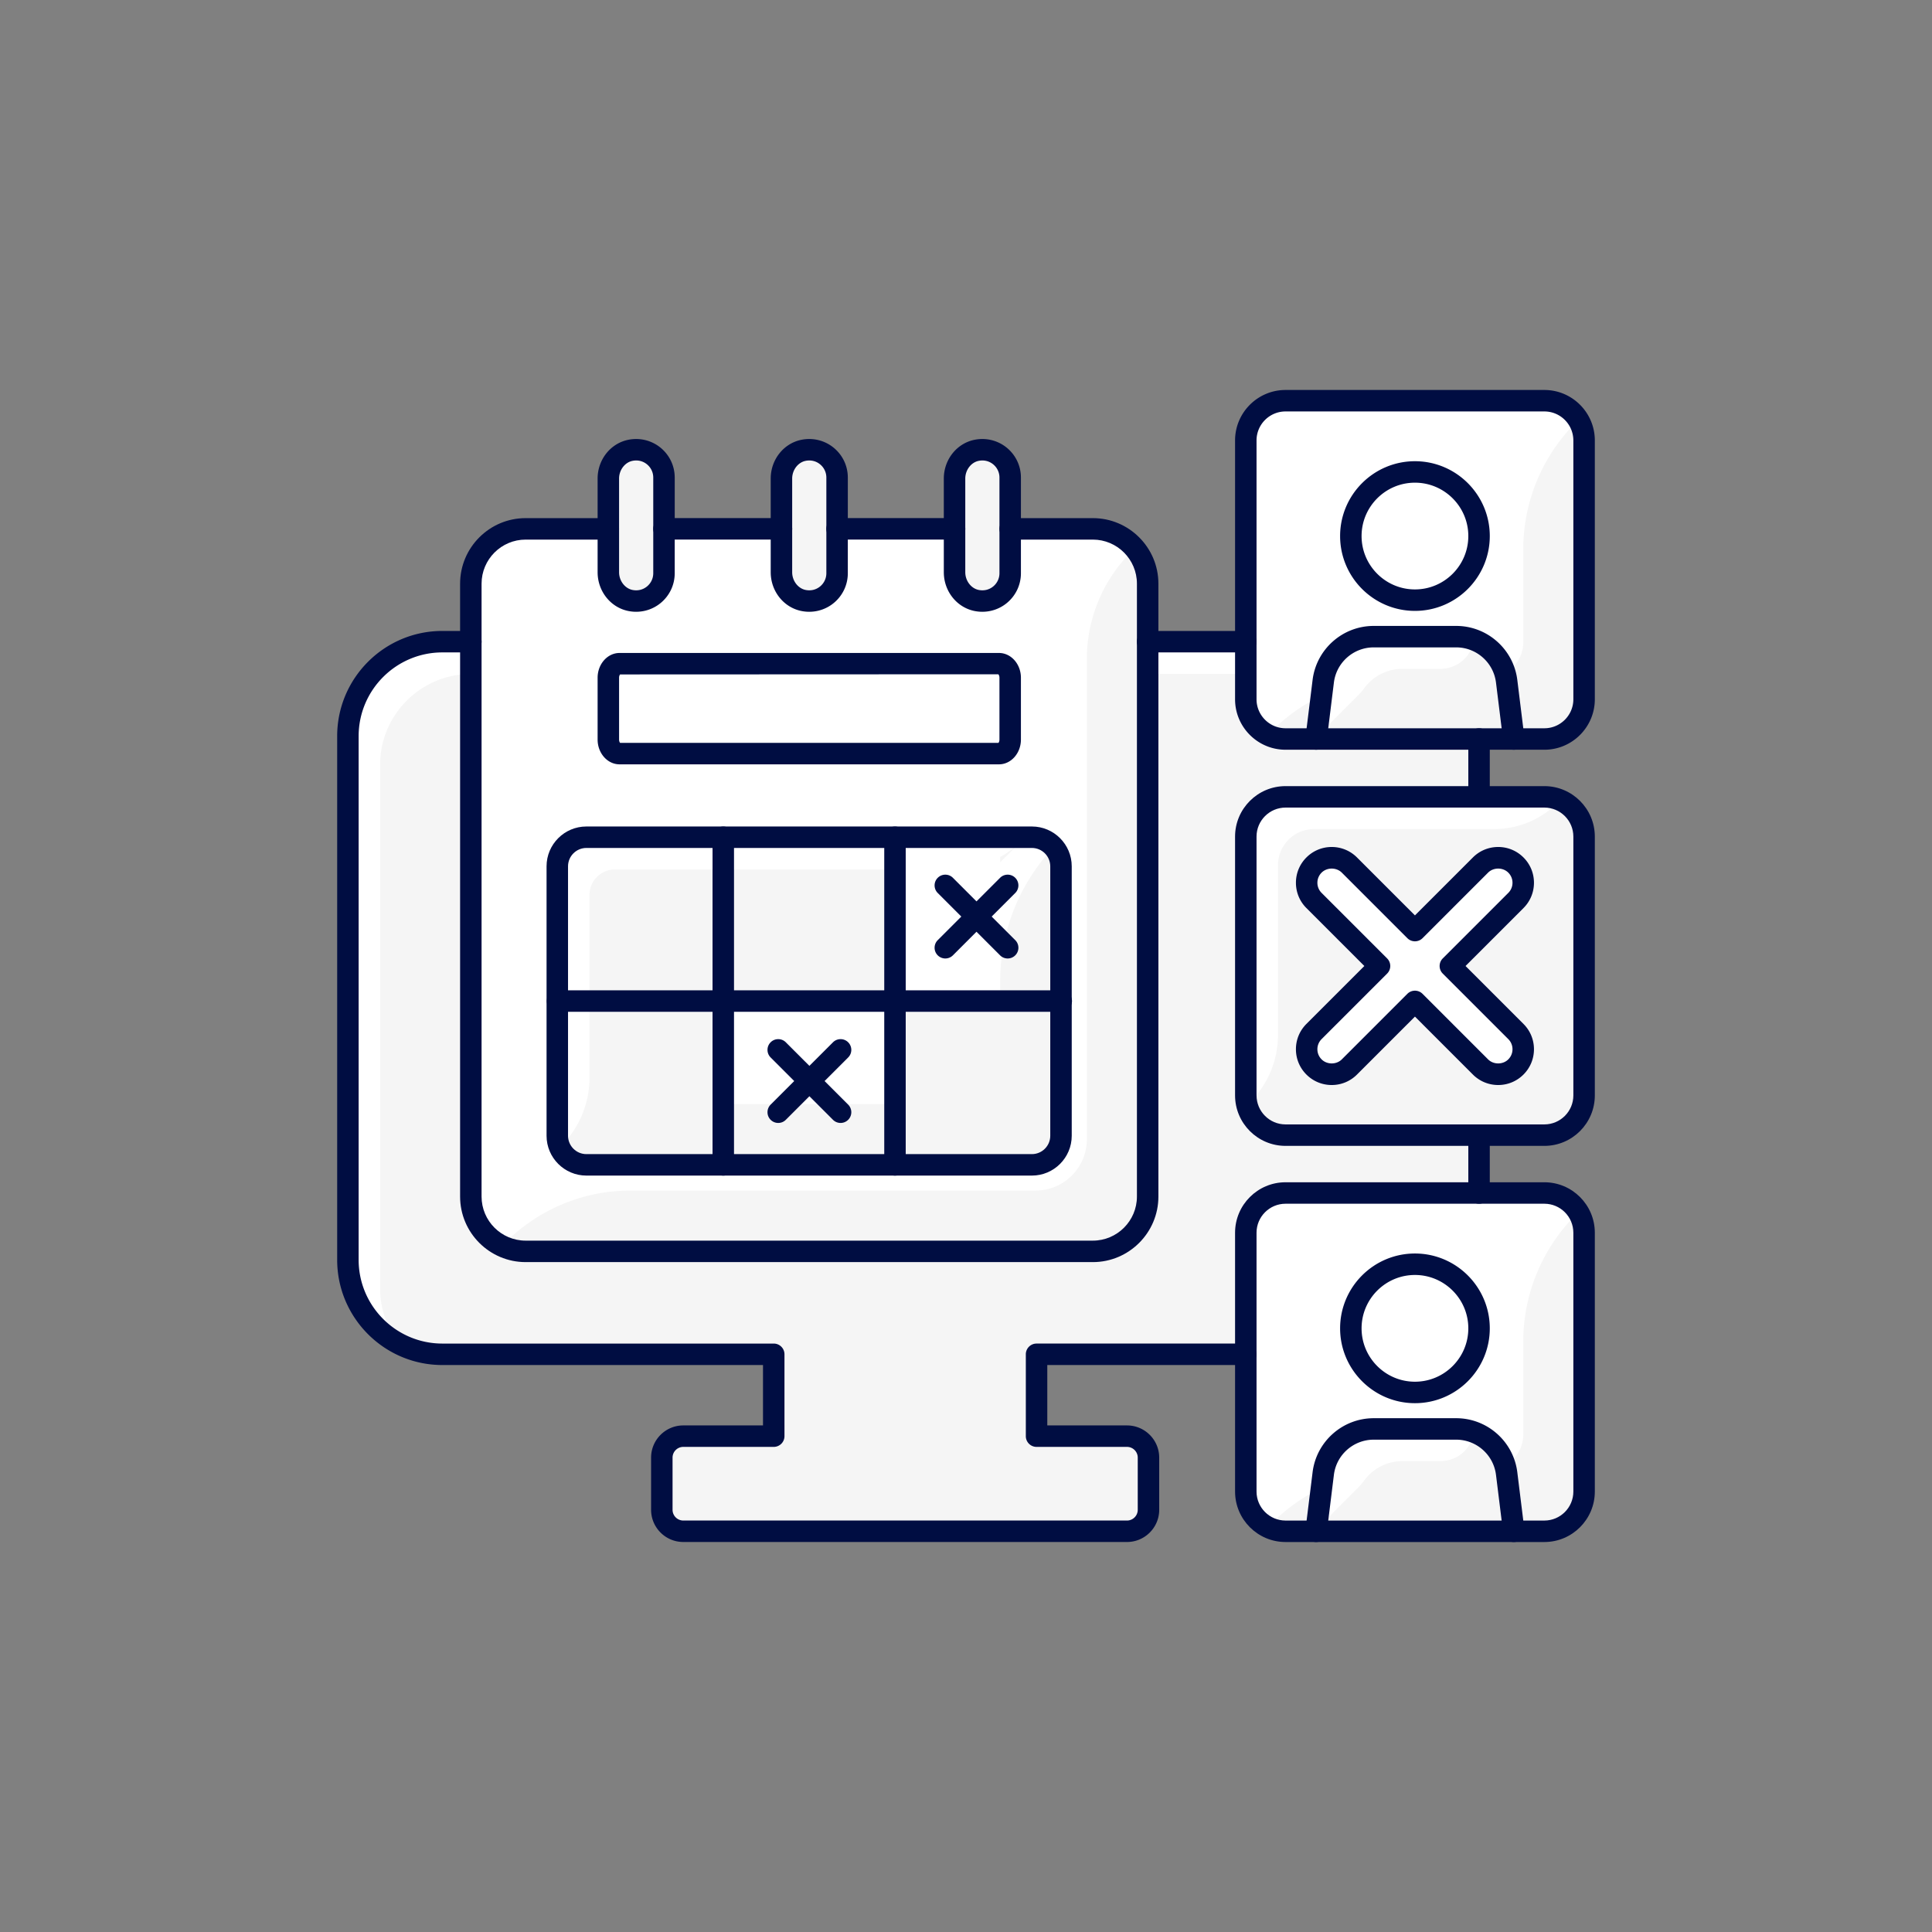
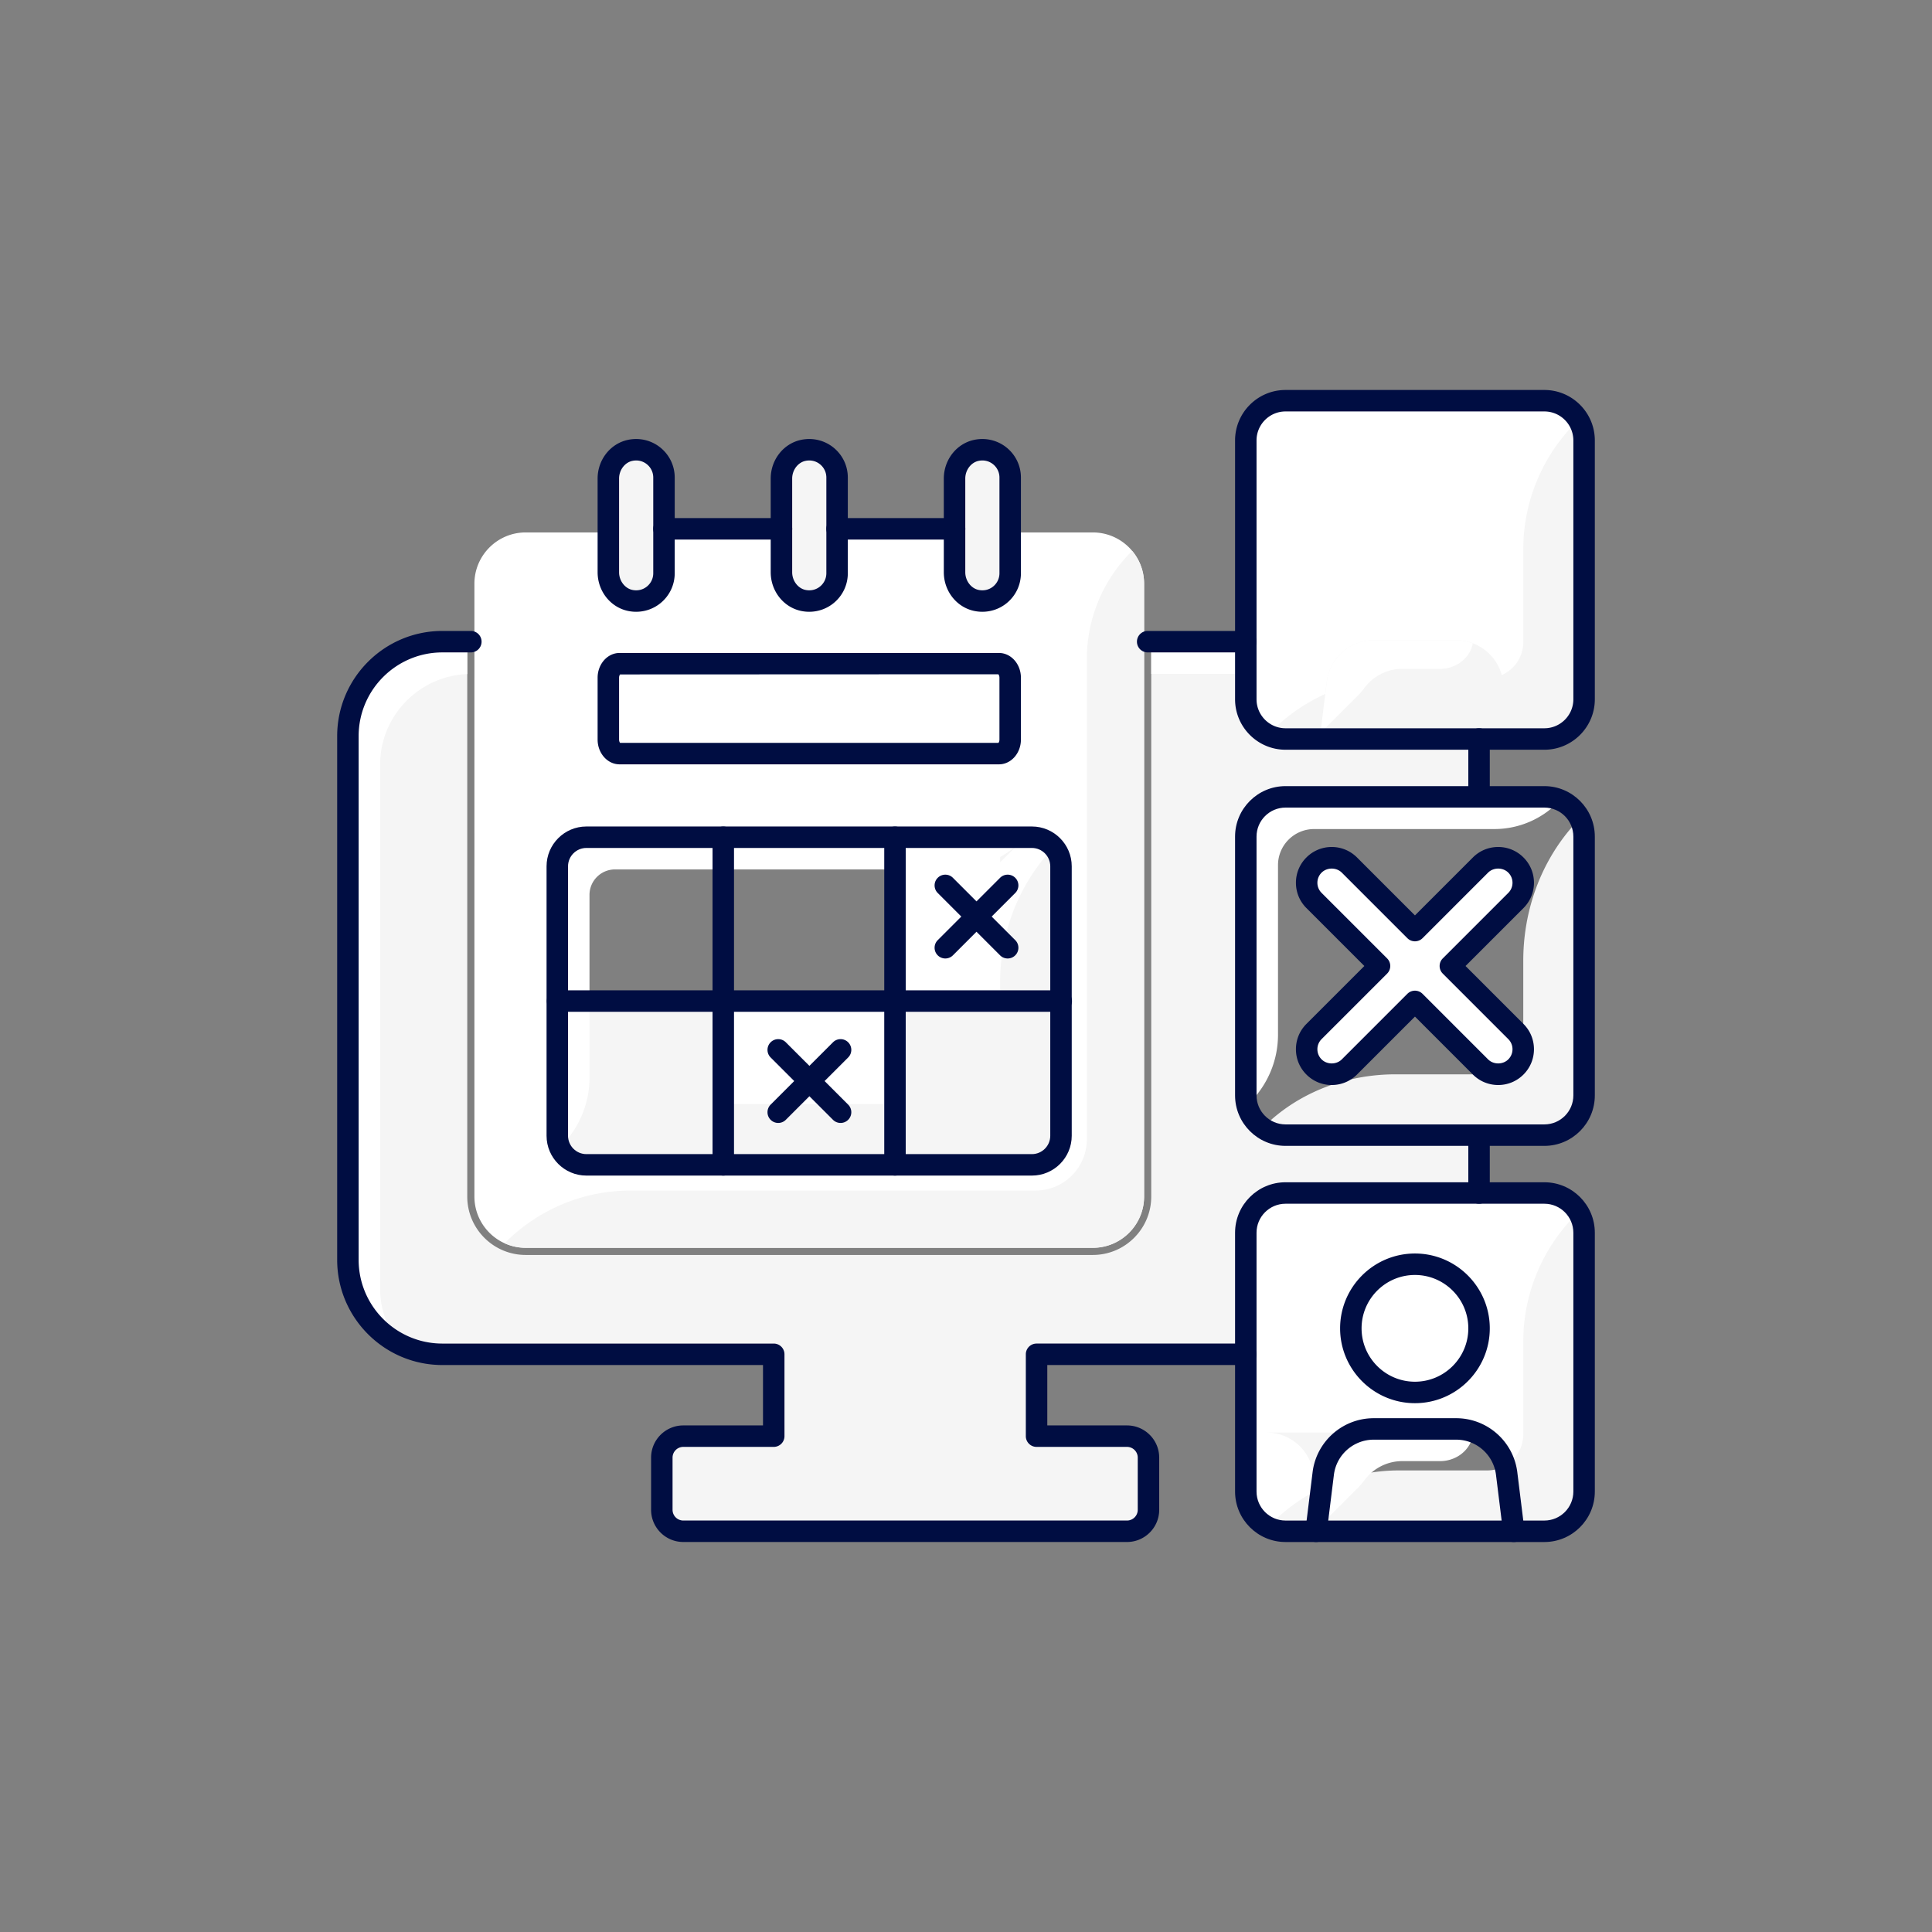
<svg xmlns="http://www.w3.org/2000/svg" version="1.1" width="512" height="512" x="0" y="0" viewBox="0 0 5000 5000" style="enable-background:new 0 0 512 512" xml:space="preserve" class="">
  <rect x="0" y="0" width="5000" height="5000" fill="#808080" stroke="none" />
  <g>
    <circle cx="3661.87" cy="1387.297" r="156.639" fill="#ffffff" opacity="1" data-original="#ffffff" class="" />
    <path fill="#f5f5f5" d="M3214.857 1809.715v-139.802h-235.451v1426.749c0 83.342-67.808 151.15-151.15 151.15H1360.41c-83.342 0-151.15-67.808-151.15-151.15V1669.913h-64.435c-129.675 0-235.18 105.505-235.18 235.189v1355.369c0 129.684 105.505 235.189 235.18 235.189h857.594a9.253 9.253 0 0 1 9.259 9.259l.009 211.851c0 2.459-.977 4.811-2.713 6.547s-4.087 2.713-6.547 2.713H1768.35c-25.526 0-46.296 20.77-46.296 46.296v135.001c0 25.526 20.77 46.296 46.296 46.296h1148.338c25.526 0 46.296-20.77 46.296-46.296v-135.001c0-25.526-20.77-46.296-46.296-46.296h-234.077a9.253 9.253 0 0 1-9.259-9.259V3504.92a9.253 9.253 0 0 1 9.259-9.259h532.245v-305.375c0-61.804 50.275-112.079 112.079-112.079h491.573v-131.203h-491.573c-61.804 0-112.079-50.275-112.079-112.079v-669.859c0-61.804 50.275-112.079 112.079-112.079h491.573v-131.203h-491.573c-61.803.001-112.078-50.274-112.078-112.069z" opacity="1" data-original="#9cf2ff" class="" />
    <path fill="#f5f5f5" d="M3573.312 1921.785h245.196v131.203h-245.196zM2682.613 3495.66h532.245v-143.514h-612.94c-42.192 0-76.712 34.521-76.712 76.712v304.529c0 39.813-32.274 72.087-72.087 72.087h-327.725a500.744 500.744 0 0 0-354.086 146.667l-1.482 1.481H2916.69c25.569 0 46.296-20.728 46.296-46.296v-135.001c0-25.569-20.728-46.296-46.296-46.296h-234.077v-90.954h-9.259v-130.156a9.258 9.258 0 0 1 9.259-9.259zM3573.312 2947.003h245.196v131.203h-245.196z" opacity="1" data-original="#7dcfff" class="" />
    <path fill="#ffffff" d="M3996.794 1046.296h-669.858c-51.586 0-93.56 41.965-93.56 93.551v669.868c0 51.586 41.974 93.551 93.56 93.551h669.858c51.586 0 93.56-41.965 93.56-93.551v-669.868c.001-51.586-41.973-93.551-93.56-93.551z" opacity="1" data-original="#ffffff" class="" />
    <path fill="#f5f5f5" d="M4078.047 1093.755a463.786 463.786 0 0 0-135.841 327.948v239.865c0 51.667-41.884 93.551-93.551 93.551h-228.532a463.686 463.686 0 0 0-327.876 135.811l-3.842 3.842c11.774 5.345 24.749 8.495 38.522 8.495h669.867c51.672 0 93.56-41.888 93.56-93.56v-669.859c.001-16.786-4.514-32.489-12.307-46.093z" opacity="1" data-original="#ededed" class="" />
    <path fill="#ffffff" d="M3326.936 3096.725c-51.586 0-93.56 41.974-93.56 93.56v669.859c0 51.586 41.974 93.56 93.56 93.56h70.928l17.487-141.348c8.708-70.421 68.784-123.535 139.757-123.535h213.524c70.963 0 131.04 53.114 139.748 123.535l17.487 141.348h70.928c51.586 0 93.56-41.974 93.56-93.56v-669.859c0-51.586-41.974-93.56-93.56-93.56zm334.934 516.167c-96.58 0-175.157-78.577-175.157-175.157s78.577-175.157 175.157-175.157 175.157 78.577 175.157 175.157-78.577 175.157-175.157 175.157z" opacity="1" data-original="#ffffff" class="" />
    <path fill="#f5f5f5" d="M3890.006 1764.205c-7.559-61.171-59.742-107.295-121.374-107.295h-213.524c-61.641 0-113.824 46.125-121.383 107.295l-17.205 139.061h490.691z" opacity="1" data-original="#96a1ff" class="" />
-     <path fill="#f5f5f5" d="M3326.936 2071.506c-51.586 0-93.56 41.974-93.56 93.56v669.859c0 51.586 41.974 93.56 93.56 93.56h669.858c51.586 0 93.56-41.974 93.56-93.56v-669.859c0-51.586-41.974-93.56-93.56-93.56z" opacity="1" data-original="#fce26c" class="" />
    <path fill="#f5f5f5" d="M4081.612 2126.149c-6.638 6.638-13.277 14.053-19.915 22.024-78.814 94.626-119.49 215.286-119.49 338.436v200.167c0 51.672-41.888 93.56-93.56 93.56h-237.244c-119.427 0-236.491 41.122-325.244 121.033a306.95 306.95 0 0 0-11.63 11.002c14.963 10.159 33 16.113 52.407 16.113h669.858c51.672 0 93.56-41.888 93.56-93.56v-669.859c.001-13.924-3.261-27.027-8.742-38.916z" opacity="1" data-original="#fcba5d" class="" />
    <path fill="#ffffff" d="m3655.323 2414.894-169.596-169.596c-21.665-21.665-56.894-21.665-78.559 0-10.498 10.489-16.276 24.441-16.276 39.28 0 14.838 5.778 28.791 16.276 39.28l169.596 169.596a9.255 9.255 0 0 1 0 13.093l-169.596 169.596c-10.498 10.489-16.276 24.441-16.276 39.28 0 14.838 5.778 28.791 16.276 39.28 20.996 20.996 57.563 20.996 78.559 0l169.596-169.596a9.226 9.226 0 0 1 6.547-2.713c2.369 0 4.738.904 6.546 2.713l169.596 169.596c20.996 20.996 57.563 20.996 78.559 0 10.498-10.489 16.276-24.441 16.276-39.28 0-14.838-5.778-28.791-16.276-39.28l-169.596-169.596a9.255 9.255 0 0 1 0-13.093l169.596-169.596c10.498-10.489 16.276-24.441 16.276-39.28 0-14.838-5.778-28.791-16.276-39.28-21.665-21.647-56.894-21.665-78.559 0l-169.596 169.596a9.255 9.255 0 0 1-13.093 0z" opacity="1" data-original="#ffffff" class="" />
    <path fill="#f5f5f5" d="M4078.047 3144.111a463.786 463.786 0 0 0-135.841 327.948v239.865c0 51.667-41.884 93.551-93.551 93.551h-228.532a463.686 463.686 0 0 0-327.876 135.811l-3.842 3.842c11.774 5.345 24.749 8.495 38.522 8.495h669.867c51.672 0 93.56-41.888 93.56-93.56v-669.859c.001-16.786-4.514-32.489-12.307-46.093z" opacity="1" data-original="#ededed" class="" />
-     <path fill="#f5f5f5" d="M3768.632 3707.339h-213.524c-61.641 0-113.824 46.125-121.383 107.295l-17.205 139.07h490.691l-17.205-139.07c-7.56-61.171-59.743-107.295-121.374-107.295z" opacity="1" data-original="#96a1ff" class="" />
+     <path fill="#f5f5f5" d="M3768.632 3707.339h-213.524c-61.641 0-113.824 46.125-121.383 107.295l-17.205 139.07l-17.205-139.07c-7.56-61.171-59.743-107.295-121.374-107.295z" opacity="1" data-original="#96a1ff" class="" />
    <circle cx="3661.87" cy="3437.735" r="156.639" fill="#ffffff" opacity="1" data-original="#ffffff" class="" />
    <path fill="#f5f5f5" d="M1517.565 3005.362h345.007v-405.346H1451.53v339.319c-.001 36.405 29.621 66.027 66.035 66.027z" opacity="1" data-original="#fce26c" class="" />
    <path fill="#ffffff" d="M1227.788 1660.654c-.009.045-.009 1436.008-.009 1436.008 0 73.134 59.498 132.632 132.632 132.632h1467.846c73.134 0 132.632-59.498 132.632-132.632V1510.579c0-73.134-59.498-132.632-132.632-132.632h-204.644v105.568c0 24.468-10.869 47.399-29.83 62.916-14.63 11.972-32.796 18.311-51.568 18.311-5.543 0-11.14-.552-16.71-1.673-37.317-7.541-64.408-42.083-64.408-82.131v-103.036h-285.464v105.613c0 24.468-10.869 47.399-29.83 62.907-14.63 11.981-32.805 18.32-51.577 18.32a84.756 84.756 0 0 1-16.71-1.673c-37.317-7.541-64.399-42.083-64.399-82.131v-103.036h-285.473v105.613c0 24.468-10.869 47.399-29.83 62.916-14.63 11.972-32.796 18.311-51.568 18.311a84.756 84.756 0 0 1-16.71-1.673c-37.317-7.541-64.399-42.083-64.399-82.131v-102.991H1360.41c-73.134 0-132.632 59.498-132.632 132.632v150.029c.001.016.01.03.01.046zm337.348 93.37c0-25.165 17.171-45.636 38.276-45.636h981.916c21.114 0 38.285 20.472 38.285 45.636v159.903c0 25.165-17.171 45.645-38.285 45.645h-981.916c-21.105 0-38.276-20.481-38.276-45.645zm-132.126 488.001c0-46.622 37.932-84.554 84.554-84.554h1152.995c46.622 0 84.554 37.932 84.554 84.554v345.12a9.217 9.217 0 0 1 .732 3.613 9.216 9.216 0 0 1-.732 3.612v344.966c0 46.622-37.932 84.545-84.554 84.545H1517.564c-46.622 0-84.554-37.923-84.554-84.545z" opacity="1" data-original="#ffffff" class="" />
    <path fill="#f5f5f5" d="m2930.058 1425.706-1.354 1.343a392.258 392.258 0 0 0-115.965 278.439v1243.026c0 73.25-59.381 132.632-132.632 132.632H1631.504c-121.741 0-238.233 48.806-324.207 135l-1.354 1.357c16.632 7.51 35.033 11.791 54.467 11.791h1467.846c73.25 0 132.632-59.381 132.632-132.632V1510.579c0-32.266-11.606-61.854-30.83-84.873z" opacity="1" data-original="#ededed" class="" />
-     <path fill="#f5f5f5" d="M1862.571 2581.498v-405.509h-345.007c-36.413 0-66.036 29.622-66.036 66.035v339.473h411.043zM1881.09 2175.989h425.863v405.509H1881.09z" opacity="1" data-original="#fce26c" class="" />
    <path fill="#ffffff" d="M1603.412 1941.054h981.916c10.715 0 19.766-12.424 19.766-27.127v-159.903c0-14.703-9.051-27.118-19.766-27.118h-981.916c-10.706 0-19.757 12.415-19.757 27.118v159.903c-.001 14.703 9.051 27.127 19.757 27.127zM2306.953 3005.362v-405.346H1881.09v405.346zM2325.471 2581.498h411.124v-339.473c0-36.413-29.623-66.035-66.036-66.035h-345.088z" opacity="1" data-original="#ffffff" class="" />
    <path fill="#f5f5f5" d="M2325.471 2600.016v405.346h345.088c36.413 0 66.036-29.622 66.036-66.026v-339.319h-411.124z" opacity="1" data-original="#fce26c" class="" />
    <path fill="#f5f5f5" d="M2653.089 2166.863h-64.642v64.642zM2588.447 2540.206v37.783h148.148v-395.444a505.808 505.808 0 0 0-148.148 357.661z" opacity="1" data-original="#ededed" class="" />
    <path fill="#f5f5f5" d="m1515.121 3002.156-3.222 3.206h354.483v-148.148c-131.639 0-257.948 52.089-351.261 144.942z" opacity="1" data-original="#fcba5d" class="" />
    <path fill="#f5f5f5" d="M1882.833 2857.214h425.346v148.148h-425.346z" opacity="1" data-original="#ededed" class="" />
    <path fill="#f5f5f5" d="M2588.447 2601.49v189.697c0 36.404-29.623 66.026-66.036 66.026h-202.483v148.148h350.631c36.413 0 66.036-29.622 66.036-66.026V2601.49z" opacity="1" data-original="#fcba5d" class="" />
    <path fill="#f5f5f5" d="M1633.206 1544.913c18.925 3.825 38.231-.841 52.879-12.813 14.639-11.981 23.04-29.686 23.04-48.584v-247.595c0-18.898-8.4-36.603-23.04-48.584-11.285-9.232-25.327-14.124-39.858-14.124a65.72 65.72 0 0 0-13.021 1.311c-28.709 5.796-49.552 32.706-49.552 63.974v242.441c0 31.268 20.843 58.178 49.552 63.974zM2031.68 1368.643c-.045.224-.045 112.296-.045 112.296 0 31.268 20.842 58.178 49.552 63.974 18.962 3.834 38.249-.832 52.888-12.822 14.639-11.972 23.04-29.686 23.04-48.575v-247.594c0-18.889-8.4-36.603-23.04-48.575-11.285-9.241-25.336-14.133-39.867-14.133-4.322 0-8.68.434-13.021 1.311-28.709 5.796-49.552 32.706-49.552 63.974v129.921c.002.079.045.144.045.223zM2479.659 1368.643c-.045.224-.045 112.296-.045 112.296 0 31.268 20.842 58.178 49.561 63.974 18.989 3.843 38.24-.841 52.879-12.813 14.639-11.981 23.04-29.686 23.04-48.584V1235.921c0-18.898-8.4-36.603-23.04-48.584-11.285-9.232-25.327-14.124-39.858-14.124-4.322 0-8.68.434-13.021 1.311-28.718 5.796-49.561 32.706-49.561 63.974v129.921c.002.08.045.145.045.224z" opacity="1" data-original="#fce26c" class="" />
    <path fill="#ffffff" d="M2979.406 1669.913h235.451v74.074h-235.451zM983.719 3334.545V1979.176c0-126.43 100.353-229.588 225.541-234.7v-74.562h-64.435c-129.675 0-235.18 105.505-235.18 235.189v1355.369c0 83.785 44.177 157.276 110.321 198.945-22.827-36.238-36.247-78.971-36.247-124.872zM3768.632 1656.91h-213.518c-61.744 0-113.807 46.018-121.388 107.295l-16.431 132.802 99.225-99.226c5.8-5.8 10.733-12.354 15.731-18.858 22.495-29.275 57.771-47.94 96.932-47.94h98.051c37.229 0 72.035-23.008 82.665-58.688a86.312 86.312 0 0 0 1.794-7.189c-13.448-5.177-27.908-8.196-43.061-8.196zM3768.632 3707.266h-213.518c-61.744 0-113.807 46.018-121.388 107.295l-16.431 132.802 99.225-99.226c5.8-5.8 10.733-12.354 15.731-18.858 22.495-29.275 57.771-47.94 96.932-47.94h98.051c37.229 0 72.035-23.008 82.665-58.688a86.312 86.312 0 0 0 1.794-7.189c-13.448-5.177-27.908-8.196-43.061-8.196zM3996.794 2071.506h-669.858c-51.672 0-93.56 41.888-93.56 93.56v669.859c0 6.045.657 11.927 1.759 17.655a246.9 246.9 0 0 0 72.315-174.585V2239.14c0-51.672 41.888-93.56 93.56-93.56h466.367a230.835 230.835 0 0 0 163.225-67.61c-10.501-4.102-21.863-6.464-33.808-6.464zM1517.565 2175.989c-36.47 0-66.036 29.565-66.036 66.035v724.442l.74-.737c46.914-46.716 73.334-110.164 73.334-176.37v-473.261c0-36.47 29.565-66.036 66.036-66.036h873.493a252.904 252.904 0 0 0 178.831-74.074H1517.565z" opacity="1" data-original="#ffffff" class="" />
-     <path fill="#000d42" d="M3917.648 1940.303c-13.816 0-25.788-10.299-27.534-24.369l-18.491-149.459c-6.411-51.902-50.691-91.046-102.991-91.046h-213.524c-52.309 0-96.589 39.144-103 91.046l-18.491 149.459c-1.89 15.227-15.806 26.051-30.979 24.161-15.227-1.89-26.042-15.752-24.161-30.979l18.491-149.459c9.847-79.689 77.836-139.784 158.14-139.784h213.524c80.295 0 148.284 60.095 158.131 139.784l18.491 149.459c1.881 15.227-8.934 29.089-24.161 30.979a27.665 27.665 0 0 1-3.445.208zM3661.87 1580.973c-106.789 0-193.676-86.887-193.676-193.676s86.887-193.676 193.676-193.676 193.676 86.887 193.676 193.676-86.887 193.676-193.676 193.676zm0-331.796c-76.163 0-138.12 61.958-138.12 138.12s61.958 138.12 138.12 138.12c76.163 0 138.12-61.957 138.12-138.12s-61.958-138.12-138.12-138.12z" opacity="1" data-original="#000d42" class="" />
    <path fill="#000d42" d="M3996.794 1940.303h-669.858c-72.012 0-130.597-58.585-130.597-130.588v-669.868c0-72.003 58.585-130.588 130.597-130.588h669.858c72.012 0 130.597 58.585 130.597 130.588v669.868c.001 72.003-58.584 130.588-130.597 130.588zm-669.858-875.488c-41.377 0-75.042 33.655-75.042 75.033v669.868c0 41.377 33.664 75.033 75.042 75.033h669.858c41.377 0 75.042-33.655 75.042-75.033v-669.868c0-41.377-33.664-75.033-75.042-75.033zM3917.648 3990.741c-13.816 0-25.788-10.299-27.534-24.369l-18.491-149.468c-6.411-51.903-50.691-91.046-102.991-91.046h-213.524c-52.309 0-96.589 39.144-103 91.046l-18.491 149.468c-1.89 15.227-15.806 25.997-30.979 24.161-15.227-1.89-26.042-15.751-24.161-30.979l18.491-149.468c9.856-79.689 77.836-139.784 158.14-139.784h213.524c80.295 0 148.275 60.095 158.131 139.784l18.491 149.468c1.881 15.227-8.934 29.089-24.161 30.979a27.859 27.859 0 0 1-3.445.208zM3661.87 3631.411c-106.789 0-193.676-86.887-193.676-193.676s86.887-193.676 193.676-193.676 193.676 86.887 193.676 193.676-86.887 193.676-193.676 193.676zm0-331.796c-76.163 0-138.12 61.958-138.12 138.12s61.958 138.12 138.12 138.12c76.163 0 138.12-61.958 138.12-138.12s-61.958-138.12-138.12-138.12z" opacity="1" data-original="#000d42" class="" />
    <path fill="#000d42" d="M3996.794 3990.741h-669.858c-72.012 0-130.597-58.585-130.597-130.597v-669.859c0-72.012 58.585-130.597 130.597-130.597h669.858c72.012 0 130.597 58.585 130.597 130.597v669.859c.001 72.012-58.584 130.597-130.597 130.597zm-669.858-875.498c-41.377 0-75.042 33.664-75.042 75.042v669.859c0 41.377 33.664 75.042 75.042 75.042h669.858c41.377 0 75.042-33.664 75.042-75.042v-669.859c0-41.377-33.664-75.042-75.042-75.042zM3996.794 2965.522h-669.858c-72.012 0-130.597-58.585-130.597-130.597v-669.859c0-72.012 58.585-130.597 130.597-130.597h669.858c72.012 0 130.597 58.585 130.597 130.597v669.859c.001 72.012-58.584 130.597-130.597 130.597zm-669.858-875.497c-41.377 0-75.042 33.664-75.042 75.042v669.859c0 41.377 33.664 75.042 75.042 75.042h669.858c41.377 0 75.042-33.664 75.042-75.042v-669.859c0-41.377-33.664-75.042-75.042-75.042z" opacity="1" data-original="#000d42" class="" />
    <path fill="#000d42" d="M3877.292 2808.015c-24.721 0-47.978-9.63-65.466-27.127l-149.957-149.957-149.957 149.957c-17.488 17.497-40.744 27.127-65.466 27.127-24.73 0-47.978-9.63-65.466-27.127-17.488-17.479-27.127-40.726-27.127-65.466s9.639-47.987 27.136-65.475L3530.938 2500l-149.957-149.957c-17.488-17.479-27.127-40.726-27.127-65.466s9.639-47.987 27.136-65.475c17.479-17.488 40.726-27.118 65.457-27.118 24.721 0 47.978 9.63 65.466 27.127l149.957 149.957 149.957-149.957c17.488-17.497 40.744-27.127 65.466-27.127 24.73 0 47.978 9.63 65.466 27.127 17.488 17.479 27.127 40.726 27.127 65.466s-9.639 47.987-27.136 65.475L3792.802 2500l149.957 149.957c17.488 17.479 27.127 40.726 27.127 65.466s-9.639 47.987-27.136 65.475c-17.48 17.487-40.727 27.117-65.458 27.117zm-215.422-244.14a27.691 27.691 0 0 1 19.64 8.138l169.596 169.596c13.997 13.997 38.375 13.997 52.373 0 6.999-6.999 10.851-16.294 10.851-26.187 0-9.892-3.852-19.188-10.842-26.177l-169.605-169.605c-10.851-10.842-10.851-28.438 0-39.279l169.596-169.596c6.999-6.999 10.851-16.294 10.851-26.186s-3.852-19.188-10.842-26.177c-14.015-14.015-38.384-14.006-52.382-.009l-169.596 169.596c-10.851 10.851-28.429 10.851-39.28 0l-169.596-169.596c-13.997-13.997-38.375-13.997-52.373 0-6.999 6.999-10.851 16.294-10.851 26.187 0 9.892 3.852 19.188 10.842 26.177l169.605 169.605c10.851 10.842 10.851 28.438 0 39.279l-169.596 169.596c-6.999 6.999-10.851 16.294-10.851 26.186s3.852 19.188 10.842 26.177c14.015 14.015 38.384 14.006 52.382.009l169.596-169.596a27.684 27.684 0 0 1 19.64-8.138zM3224.089 1688.431h-253.888c-15.344 0-27.778-12.433-27.778-27.778s12.433-27.778 27.778-27.778h253.888c15.345 0 27.778 12.433 27.778 27.778s-12.433 27.778-27.778 27.778zM2916.689 3990.659H1768.351c-45.953 0-83.333-37.381-83.333-83.333v-135.001c0-45.953 37.381-83.333 83.333-83.333h206.299l-.009-156.295h-829.816c-150.101 0-272.217-122.115-272.217-272.226V1905.102c0-150.11 122.116-272.226 272.217-272.226h73.703c15.345 0 27.778 12.433 27.778 27.778s-12.433 27.778-27.778 27.778h-73.703c-119.466 0-216.661 97.195-216.661 216.67v1355.369c0 119.475 97.195 216.67 216.661 216.67h857.594c15.345 0 27.778 12.433 27.778 27.778l.009 211.851c0 7.369-2.93 14.431-8.138 19.64a27.774 27.774 0 0 1-19.64 8.138h-234.077c-15.318 0-27.778 12.46-27.778 27.778v135.001c0 15.318 12.46 27.778 27.778 27.778h1148.338c15.318 0 27.778-12.46 27.778-27.778v-135.001c0-15.317-12.46-27.778-27.778-27.778h-234.077c-15.344 0-27.778-12.433-27.778-27.778v-211.851c0-15.345 12.433-27.778 27.778-27.778h541.486c15.345 0 27.778 12.433 27.778 27.778s-12.433 27.778-27.778 27.778H2710.39v156.295h206.299c45.953 0 83.333 37.381 83.333 83.333v135.001c.001 45.953-37.38 83.333-83.333 83.333zM2022.42 1396.421h-304.046c-15.345 0-27.778-12.433-27.778-27.778s12.433-27.778 27.778-27.778h304.046c15.345 0 27.778 12.433 27.778 27.778s-12.433 27.778-27.778 27.778z" opacity="1" data-original="#000d42" class="" />
-     <path fill="#000d42" d="M2828.256 3266.33H1360.41c-93.551 0-169.669-76.118-169.669-169.669V1510.579c0-93.551 76.118-169.669 169.669-169.669h213.931c15.345 0 27.778 12.433 27.778 27.778s-12.433 27.778-27.778 27.778H1360.41c-62.925 0-114.113 51.188-114.113 114.113v1586.082c0 62.925 51.188 114.113 114.113 114.113h1467.846c62.925 0 114.113-51.188 114.113-114.113V1510.579c0-62.925-51.188-114.113-114.113-114.113h-213.93c-15.345 0-27.778-12.433-27.778-27.778s12.433-27.778 27.778-27.778h213.93c93.551 0 169.669 76.118 169.669 169.669v1586.082c0 93.552-76.118 169.669-169.669 169.669z" opacity="1" data-original="#000d42" class="" />
    <path fill="#000d42" d="M2670.559 3042.399H1517.565c-56.831 0-103.073-46.233-103.073-103.063v-697.311c0-56.83 46.242-103.073 103.073-103.073H2670.56c56.831 0 103.073 46.242 103.073 103.073v697.311c-.001 56.83-46.243 103.063-103.074 103.063zm-1152.994-847.891c-26.204 0-47.517 21.313-47.517 47.517v697.311c0 26.195 21.313 47.508 47.517 47.508H2670.56c26.204 0 47.517-21.313 47.517-47.508v-697.311c0-26.204-21.313-47.517-47.517-47.517z" opacity="1" data-original="#000d42" class="" />
    <path fill="#000d42" d="M2746.587 2618.535h-1303.72c-15.345 0-27.778-12.433-27.778-27.778s12.433-27.778 27.778-27.778h1303.72c15.344 0 27.778 12.433 27.778 27.778s-12.434 27.778-27.778 27.778z" opacity="1" data-original="#000d42" class="" />
    <path fill="#000d42" d="M1871.831 3042.435c-15.345 0-27.778-12.433-27.778-27.778v-847.792c0-15.344 12.433-27.778 27.778-27.778s27.778 12.433 27.778 27.778v847.792c0 15.345-12.434 27.778-27.778 27.778zM2316.212 3042.435c-15.345 0-27.778-12.433-27.778-27.778v-847.792c0-15.344 12.433-27.778 27.778-27.778s27.778 12.433 27.778 27.778v847.792c0 15.345-12.433 27.778-27.778 27.778zM1646.272 1583.27c-6.773 0-13.599-.678-20.399-2.053-45.926-9.277-79.255-51.45-79.255-100.278v-242.441c0-48.828 33.33-91.001 79.255-100.279 29.885-6.058 60.393 1.402 83.668 20.454 23.275 19.043 36.621 47.201 36.621 77.248v247.595c0 30.047-13.346 58.205-36.621 77.248-17.977 14.712-40.266 22.506-63.269 22.506zm.154-391.565c-3.147 0-6.339.317-9.558.968-19.775 3.997-34.695 23.7-34.695 45.826v242.441c0 22.126 14.92 41.829 34.695 45.826 13.708 2.749 27.018-.434 37.489-8.997 10.326-8.455 16.249-20.933 16.249-34.252v-247.595c0-13.319-5.923-25.798-16.249-34.252-8.011-6.556-17.687-9.965-27.931-9.965zM2542.241 1583.27c-6.773 0-13.6-.678-20.399-2.053-45.926-9.277-79.264-51.45-79.264-100.278v-242.441c0-48.828 33.339-91.001 79.264-100.279 29.885-6.058 60.393 1.402 83.668 20.454 23.275 19.043 36.621 47.201 36.621 77.248v247.595c0 30.047-13.346 58.205-36.621 77.248-17.977 14.703-40.275 22.506-63.269 22.506zm.154-391.565c-3.147 0-6.339.317-9.558.968-19.784 3.997-34.704 23.7-34.704 45.826v242.441c0 22.126 14.92 41.829 34.704 45.826 13.672 2.749 27.018-.434 37.489-8.997 10.326-8.455 16.249-20.933 16.249-34.252v-247.595c0-13.319-5.923-25.798-16.249-34.252-8.011-6.556-17.696-9.965-27.931-9.965zM2094.252 1583.27c-6.773 0-13.6-.678-20.399-2.053-45.926-9.277-79.255-51.45-79.255-100.278v-242.441c0-48.828 33.33-91.001 79.255-100.279 29.93-6.04 60.402 1.411 83.677 20.463 23.275 19.043 36.621 47.192 36.621 77.239v247.595c0 30.047-13.346 58.196-36.621 77.239-17.977 14.712-40.275 22.515-63.278 22.515zm.154-391.565c-3.147 0-6.339.317-9.558.968-19.775 3.997-34.695 23.7-34.695 45.826v242.441c0 22.126 14.92 41.829 34.695 45.826 13.735 2.758 27.036-.434 37.498-9.006 10.326-8.445 16.249-20.924 16.249-34.243v-247.595c0-13.319-5.923-25.798-16.249-34.243-8.011-6.565-17.696-9.974-27.94-9.974zM2585.327 1978.091h-981.916c-31.313 0-56.794-28.781-56.794-64.164v-159.903c0-35.373 25.481-64.155 56.794-64.155h981.916c31.322 0 56.803 28.781 56.803 64.155v159.903c.001 35.382-25.481 64.164-56.803 64.164zm-980.559-55.556h979.212c.986-1.13 2.595-4.096 2.595-8.608v-159.903c0-5.299-2.233-8.473-3.047-9.024l-978.76.425c-.986 1.13-2.595 4.096-2.595 8.599v159.903c0 4.503 1.609 7.478 2.595 8.608zM2607.824 2480.532a27.691 27.691 0 0 1-19.64-8.138l-161.332-161.341c-10.851-10.851-10.851-28.438 0-39.28 10.851-10.851 28.429-10.851 39.28 0l161.332 161.341c10.851 10.851 10.851 28.438 0 39.28a27.69 27.69 0 0 1-19.64 8.138z" opacity="1" data-original="#000d42" class="" />
    <path fill="#000d42" d="M2446.492 2480.532a27.691 27.691 0 0 1-19.64-8.138c-10.851-10.842-10.851-28.429 0-39.28l161.332-161.341c10.851-10.851 28.429-10.851 39.28 0 10.851 10.842 10.851 28.429 0 39.28l-161.332 161.341a27.688 27.688 0 0 1-19.64 8.138zM2175.397 2906.187a27.691 27.691 0 0 1-19.64-8.138l-161.341-161.332c-10.851-10.842-10.851-28.429 0-39.28s28.429-10.851 39.28 0l161.341 161.332c10.851 10.842 10.851 28.429 0 39.279a27.688 27.688 0 0 1-19.64 8.139z" opacity="1" data-original="#000d42" class="" />
    <path fill="#000d42" d="M2014.056 2906.187a27.691 27.691 0 0 1-19.64-8.138c-10.851-10.851-10.851-28.438 0-39.279l161.341-161.332c10.851-10.851 28.429-10.851 39.28 0s10.851 28.438 0 39.28l-161.341 161.332a27.693 27.693 0 0 1-19.64 8.137zM2470.4 1396.421h-304.045c-15.345 0-27.778-12.433-27.778-27.778s12.433-27.778 27.778-27.778H2470.4c15.345 0 27.778 12.433 27.778 27.778s-12.433 27.778-27.778 27.778zM3827.768 3115.243c-15.345 0-27.778-12.433-27.778-27.778v-149.721c0-15.345 12.433-27.778 27.778-27.778s27.778 12.433 27.778 27.778v149.721c0 15.345-12.433 27.778-27.778 27.778zM3827.768 2090.025c-15.345 0-27.778-12.433-27.778-27.778v-149.722c0-15.345 12.433-27.778 27.778-27.778s27.778 12.433 27.778 27.778v149.722c0 15.345-12.433 27.778-27.778 27.778z" opacity="1" data-original="#000d42" class="" />
  </g>
</svg>